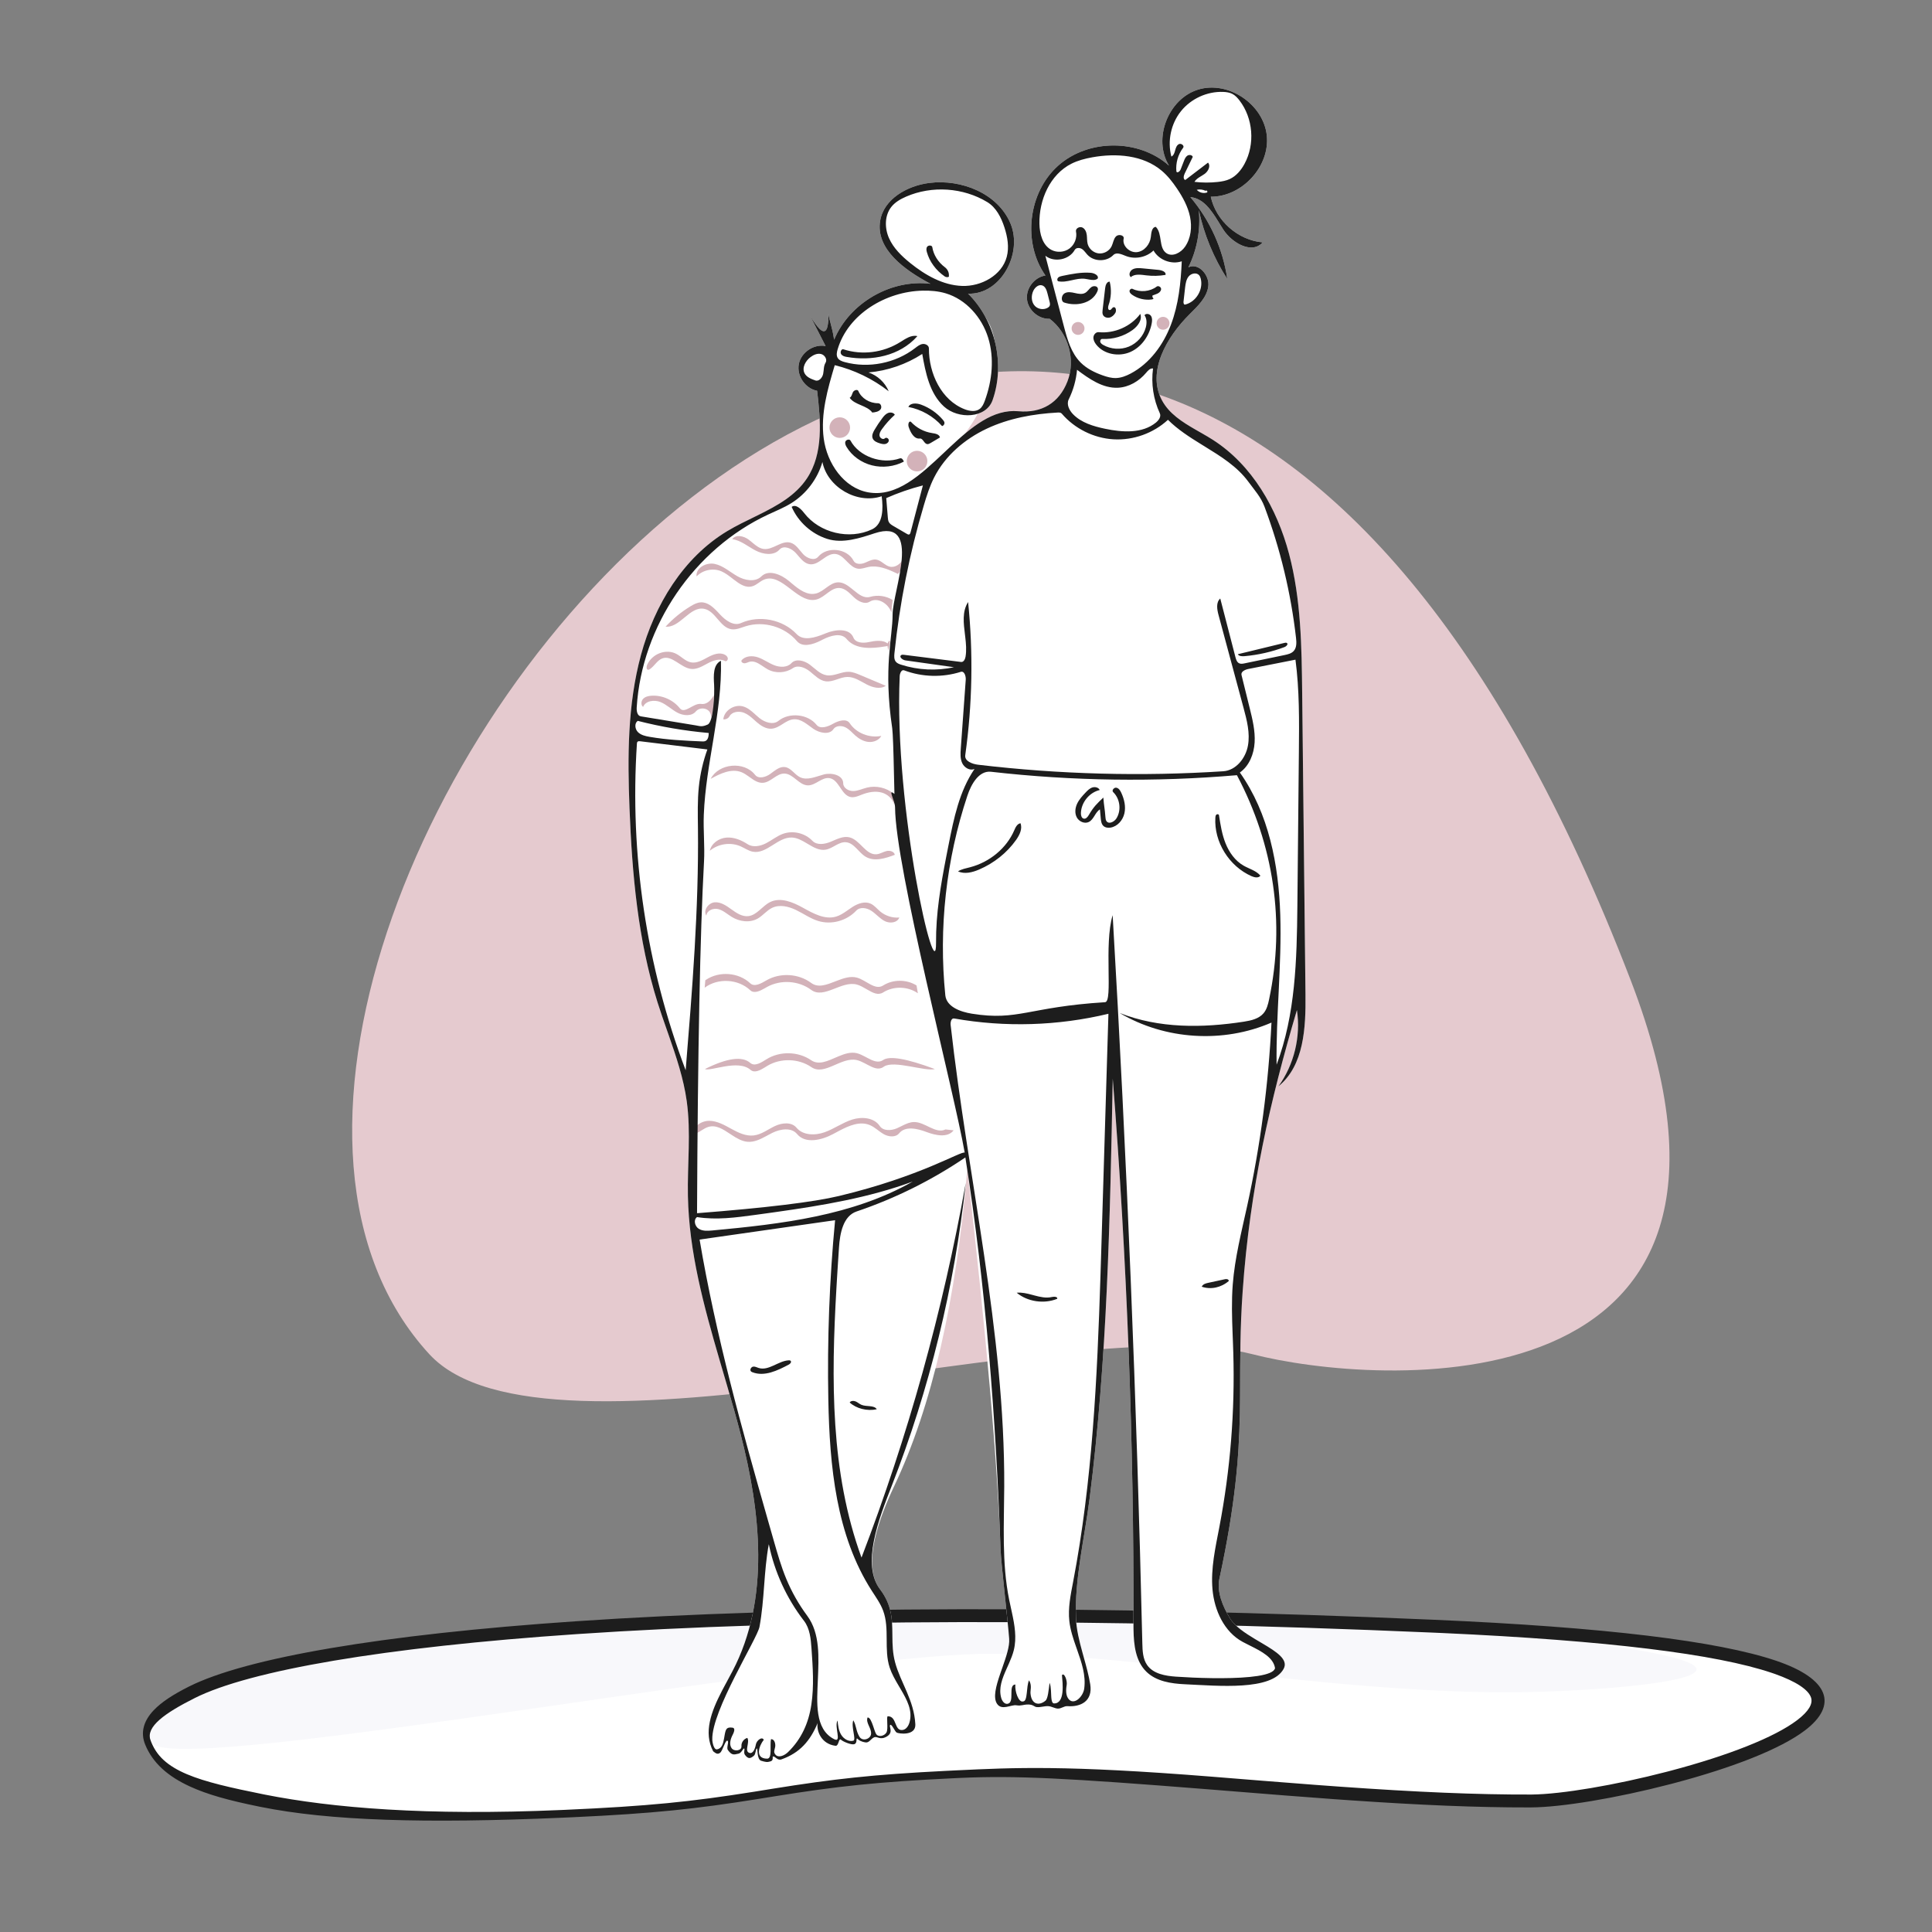
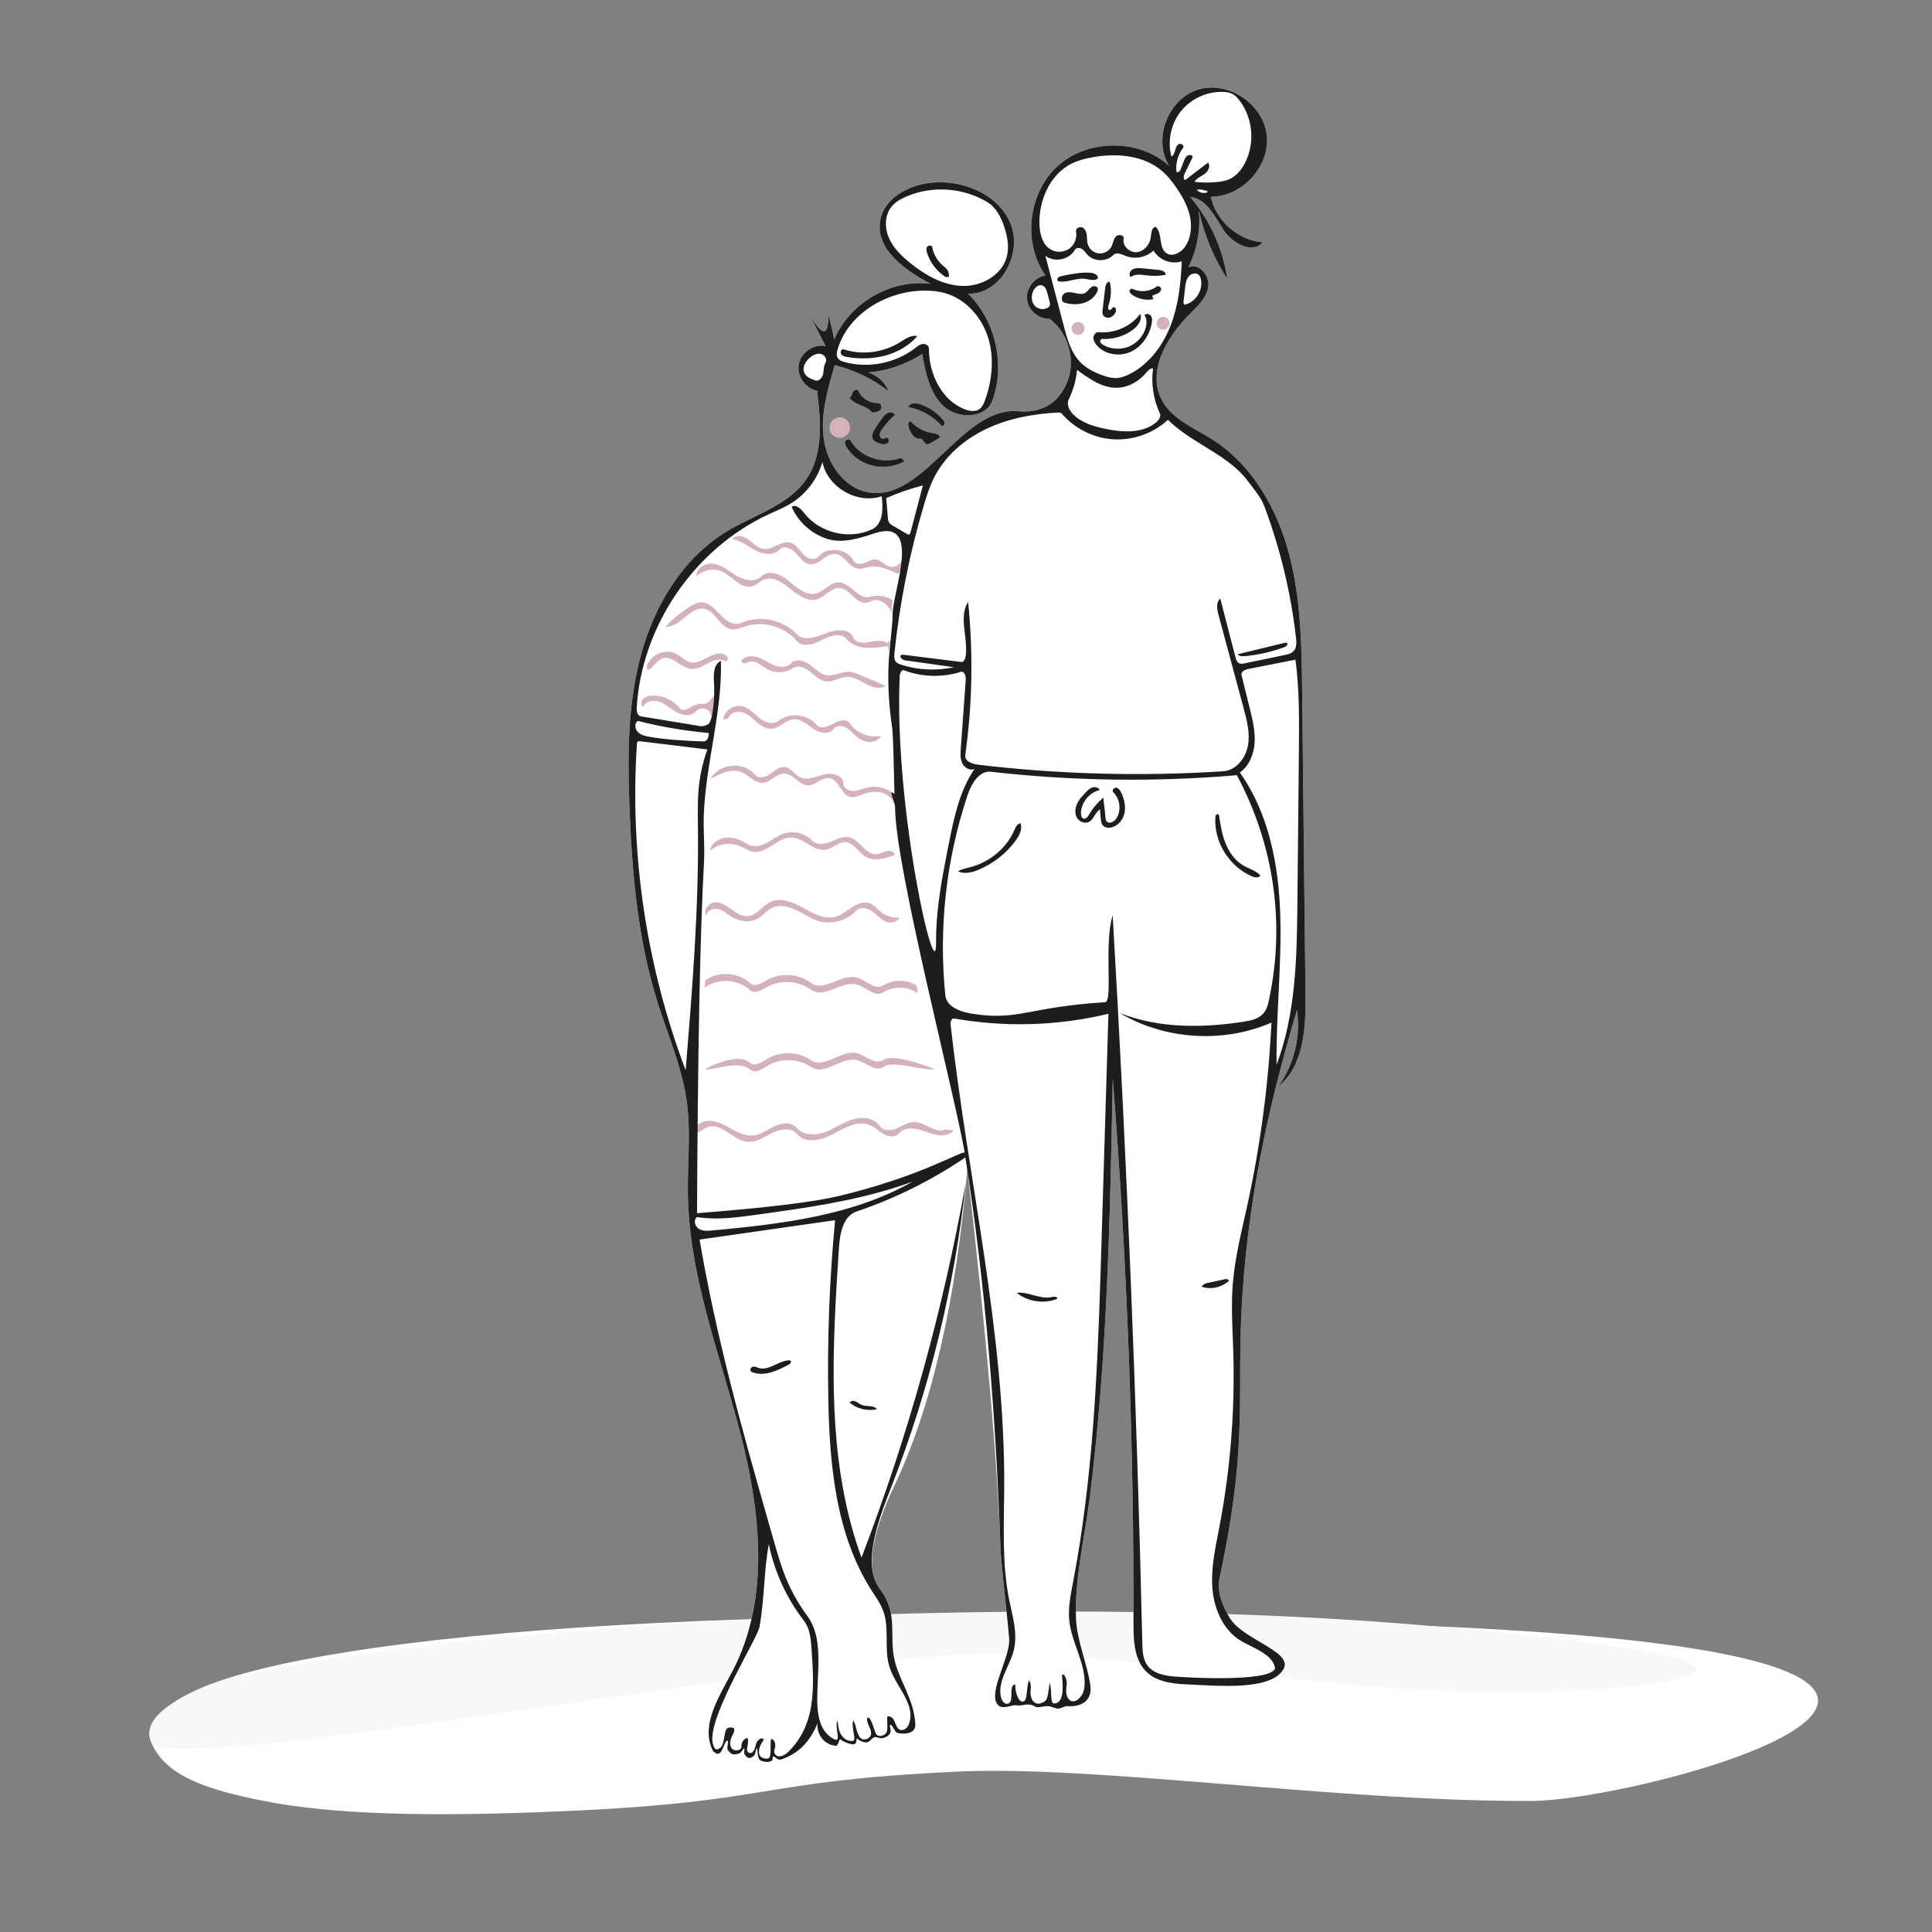
<svg xmlns="http://www.w3.org/2000/svg" width="750px" height="750px" viewBox="0 0 750 750" version="1.1">
  <rect x="0" y="0" width="750" height="750" fill="#808080" stroke="none" />
  <title>venner</title>
  <g id="venner" stroke="none" stroke-width="1" fill="none" fill-rule="evenodd">
-     <path d="M166.66,525.687 C211.669,574.632 417.019,507.783 486.154,525.687 C533.255,537.885 698.331,550.182 633,380.432 C425.763,-158.034 24.047,370.604 166.66,525.687 Z" id="Blob" fill="#E5CACF" />
-     <path d="M370.1,113.717 C320.739,94.582 305.706,182.612 330,190.597 C363.834,201.717 412.181,130.03 370.1,113.717 Z" id="Oval" fill="#FFFFFF" />
    <g id="Group-2" transform="translate(55.489, 34)">
      <g id="Group" transform="translate(0, 590.696)">
        <path d="M19.015,32.242 C8.568,37.48 -0.011,43.776 3.186,51.6 C8.756,65.234 26.255,70.262 46.155,74.282 C73.994,79.905 112.639,80.611 162.64,78.437 C246.224,74.802 236.743,66.803 316.063,63.042 C370.046,60.481 463.687,74.696 538.805,74.439 C584.763,74.282 785.209,18.877 500.659,6.576 C216.109,-5.725 59.604,11.889 19.015,32.242 Z" id="Path" fill="#FFFFFF" />
        <path d="M19.015,32.242 C8.568,37.48 -0.011,43.776 3.186,51.6 C8.756,65.234 240.192,21.307 319.511,17.545 C373.494,14.985 455.784,32.499 530.902,32.242 C576.86,32.085 681.807,22.748 500.659,6.576 C319.511,-9.596 59.604,11.889 19.015,32.242 Z" id="Path" fill="#F8F8FB" />
-         <path d="M168.182,4.67 C92.4,9.809 39.978,18.934 17.894,30.007 C11.714,33.106 7.195,36.051 4.173,39.228 C0.271,43.329 -1.049,47.845 0.871,52.545 C3.764,59.625 9.59,64.848 18.255,68.819 C25.008,71.914 33.03,74.155 44.881,76.574 L45.66,76.732 C72.268,82.107 109.188,83.264 162.749,80.935 L167.181,80.736 C198.241,79.297 214.571,77.533 238.724,73.677 L245.316,72.613 C269.562,68.721 284.741,67.053 315.065,65.592 L317.604,65.474 C338.906,64.545 358.552,65.55 412.784,69.853 L443.549,72.313 C450.558,72.863 456.505,73.311 462.504,73.742 L468.887,74.19 C495.9,76.043 517.848,76.976 537.767,76.942 L538.813,76.939 C550.648,76.899 572.056,73.33 592.877,67.919 L594.503,67.492 C617.172,61.49 635.707,54.25 645.185,47.052 C658.191,37.174 654.637,26.974 633.927,19.978 C611.509,12.406 567.843,6.978 500.767,4.078 C367.351,-1.689 254.752,-1.202 168.182,4.67 Z M500.551,9.074 L504.521,9.249 C568.905,12.17 610.918,17.484 632.327,24.716 L633.296,25.049 C641.874,28.061 646.497,31.265 647.532,34.235 C648.372,36.646 646.716,39.61 642.16,43.071 C633.34,49.77 615.291,56.816 593.203,62.664 L591.619,63.079 C571.434,68.326 550.684,71.809 539.243,71.936 L538.796,71.939 C517.699,72.011 494.307,70.981 464.931,68.902 L455.375,68.206 C449.238,67.747 442.69,67.235 434.62,66.589 L414.952,65.009 C357.881,60.468 338.341,61.482 315.944,62.544 L311.531,62.76 C283.165,64.195 268.053,65.9 244.532,69.674 L237.111,70.871 C212.753,74.74 196.318,76.448 163.652,77.89 L162.532,77.939 C109.877,80.229 73.496,77.128 47.436,71.988 L46.65,71.831 C21.729,66.798 7.145,63.079 2.904,50.754 C1.148,45.652 8.317,40.403 20.135,34.477 C41.437,23.796 93.381,14.754 168.521,9.658 C254.891,3.8 367.309,3.314 500.551,9.074 Z" id="Path" fill="#1D1D1D" />
      </g>
      <path d="M268.317,97.88 C274.284,83.604 290.355,74.275 305.723,76.166 C295.836,70.94 284.374,62.77 286.181,51.74 C287.571,43.259 296.662,38.119 305.193,37.025 C317.73,35.418 331.886,41.107 336.777,52.752 C341.668,64.397 332.944,80.496 320.314,80.001 C330.939,90.505 334.795,107.3 329.813,121.38 C327.312,128.45 316.487,128.863 310.948,123.803 C305.409,118.743 303.818,110.79 302.527,103.403 C296.296,107.441 289.068,109.931 281.671,110.587 C285.161,111.761 288.092,114.494 289.505,117.892 C283.345,113.086 276.154,109.607 268.561,107.759 C265.8,117.031 263.009,126.643 264.28,136.233 C265.552,145.823 272.046,155.433 281.578,157.13 C303.182,160.976 317.978,123.633 339.83,125.638 C348.83,126.464 355.633,122.467 358.899,114.047 C362.165,105.627 359.207,95.212 352,89.762 C347.717,89.962 343.599,86.403 343.181,82.138 C342.763,77.874 346.111,73.584 350.352,72.95 C341.348,60.123 343.615,40.691 355.33,30.277 C367.045,19.863 386.626,19.876 398.328,30.305 C391.92,19.969 397.994,4.354 409.624,0.781 C421.255,-2.793 434.907,6.383 436.268,18.465 C437.629,30.546 426.698,42.421 414.53,42.372 C416.556,51.722 425.123,59.262 434.661,60.09 C430.584,64.801 422.775,60.361 419.395,55.128 C416.016,49.896 412.808,43.093 406.602,42.514 C414.226,51.493 419.255,62.646 420.938,74.3 C415.684,66.15 411.919,57.044 409.884,47.566 C410.629,55.147 409.211,62.929 405.841,69.762 C409.811,67.854 414.196,72.912 413.557,77.267 C412.919,81.622 409.416,84.898 406.292,88.001 C397.398,96.834 389.675,110.249 395.542,121.322 C399.496,128.784 408.135,132.146 415.259,136.686 C430.613,146.472 440.259,163.433 444.923,181.024 C449.587,198.614 449.816,217.032 450.016,235.228 C450.444,274.175 450.872,313.121 451.3,352.067 C451.441,364.908 450.76,379.605 440.795,387.716 C446.888,379.267 449.521,368.402 447.973,358.104 C437.743,392.692 429.705,427.274 426.906,467.362 C424.107,507.45 429.643,524.248 417.871,578.904 C416.811,583.825 419.128,589.626 422.056,594.332 C427.173,602.553 446.49,607.159 442.801,613.871 C438.094,622.435 417.468,620.421 404.461,619.825 C399.114,619.581 393.369,618.705 389.54,614.966 C384.782,610.319 384.513,602.889 384.529,596.241 C384.695,525.666 382.009,455.085 376.481,384.726 C375.425,439.227 374.36,493.852 367.467,547.926 C365.526,563.159 361.596,579.099 362.209,594.332 C362.542,602.623 366.393,611.508 367.732,619.825 C368.795,626.43 363.999,628.7 358.899,628.328 C357.548,628.229 356.476,629.361 355.088,629.273 C353.937,629.2 352.771,628.419 351.468,628.328 C350.074,628.229 348.533,628.818 347.037,628.7 C345.918,628.611 345.663,627.684 343.655,627.684 C341.646,627.684 341.047,628.307 339.04,627.991 C337.032,627.675 333.387,630.16 331.561,627.413 C328.257,622.443 336.777,609.128 336.274,602.193 C335.771,595.258 333.128,573.156 332.92,567.285 C331.721,533.47 327.418,484.305 320.011,419.791 C315.687,471.062 306.225,512.114 291.624,542.946 C286.191,554.419 278.791,573.297 286.181,583.022 C293.572,592.748 289.329,601.373 291.974,611.279 C294.087,619.191 299.358,625.961 299.844,635.375 C300.084,640.024 293.227,639.031 292.554,638.554 C291.88,638.078 290.739,635.357 290.168,635.59 C289.313,635.939 291.574,638.368 288.878,640.046 C286.181,641.724 285.107,639.879 283.826,640.431 C282.577,640.968 281.915,642.643 280.496,642.402 C277.621,641.915 277.461,640.776 277.16,640.876 C276.846,640.981 277.309,642.76 276.131,643.099 C274.954,643.438 271.542,641.957 270.849,641.283 C269.834,640.296 270.202,643.885 268.842,643.712 C263.302,643.005 261.405,637.918 261.916,634.895 C259.005,641.874 254.977,646.451 247.898,648.982 C246.294,649.556 245.437,647.753 244.623,647.846 C244.176,647.896 244.995,649.316 243.658,649.75 C242.321,650.184 241.677,650.019 239.984,649.518 C238.291,649.016 238.726,644.754 238.312,644.754 C237.898,644.754 237.919,646.952 237.179,647.572 C235.758,648.763 234.943,648.868 233.712,647.256 C233.023,646.352 233.829,644.856 233.339,644.754 C233.006,644.684 232.379,646.489 231.24,646.76 C229.245,647.233 228.594,647.415 227.071,645.355 C226.406,644.455 227.666,641.95 226.864,641.724 C226.061,641.499 225.066,645.675 224.029,646.451 C222.991,647.228 222.299,646.558 221.361,645.849 C216.174,635.973 223.684,624.614 228.864,614.735 C243.507,586.805 239.828,552.899 231.917,522.376 C224.006,491.853 212.177,461.807 211.557,430.283 C211.315,418.004 212.79,405.644 211.101,393.479 C209.261,380.23 203.757,367.815 199.746,355.054 C192.126,330.81 189.885,305.22 188.889,279.828 C188.104,259.834 188.098,239.516 193.346,220.206 C198.594,200.895 209.698,182.462 226.864,172.156 C237.57,165.729 250.842,162.117 257.756,151.724 C264.224,142.002 263.095,129.291 261.718,117.698 C257.141,116.867 253.745,111.928 254.611,107.361 C255.476,102.794 260.444,99.437 265.008,100.336 C263.03,96.471 261.052,92.606 259.074,88.742 C260.34,90.581 266.451,101.601 266.067,87.515 C266.55,91.014 267.409,92.075 268.317,97.88 Z" id="Path" fill="#FFFFFF" />
      <path d="M286.028,403.103 C287.365,405.106 290.397,404.962 292.618,404.029 C293.173,403.795 293.721,403.526 294.268,403.253 L294.925,402.926 C296.348,402.222 297.784,401.581 299.35,401.571 C303.655,401.544 307.675,406.288 311.568,404.451 L314.712,404.795 C312.392,407.793 307.7,406.768 304.15,405.434 C300.6,404.1 295.947,403.006 293.553,405.945 C292.192,407.615 289.502,407.35 287.618,406.303 C285.735,405.256 284.204,403.612 282.218,402.774 C278.339,401.134 274.155,402.939 270.287,404.97 L269.694,405.284 C269.105,405.599 268.523,405.915 267.952,406.221 C263.478,408.617 257.171,410.144 253.937,406.234 C251.727,403.563 247.433,404.238 244.326,405.778 C243.79,406.044 243.255,406.33 242.718,406.619 L242.073,406.968 C239.706,408.245 237.297,409.468 234.676,409.237 C232.502,409.045 230.518,407.872 228.588,406.612 L228.011,406.232 C225.226,404.394 222.525,402.561 219.492,403.463 C218.665,403.708 217.91,404.151 217.167,404.614 L216.531,405.012 C215.577,405.606 214.613,406.151 213.511,406.276 C213.515,403.22 216.857,401.048 219.915,401.101 C222.974,401.154 225.756,402.758 228.437,404.23 C231.118,405.702 234.054,407.127 237.093,406.778 C240.094,406.433 242.599,404.432 245.328,403.138 C248.057,401.843 251.777,401.45 253.707,403.773 C256.218,406.795 260.928,406.854 264.63,405.53 C268.332,404.206 271.588,401.805 275.334,400.611 C279.08,399.417 283.847,399.835 286.028,403.103 Z M277.022,374.823 C278.206,375.091 279.388,375.694 280.55,376.312 L281.013,376.559 C283.248,377.75 285.396,378.837 287.328,377.504 C289.835,375.776 296.531,376.944 307.419,381.008 C303.697,382.044 291.617,377.489 287.708,380.015 L287.432,380.2 C285.567,381.486 283.499,380.518 281.348,379.377 L280.885,379.131 C280.808,379.09 280.731,379.049 280.653,379.007 L280.188,378.762 C279.177,378.235 278.152,377.751 277.126,377.519 C271.102,376.156 264.589,383.757 259.496,380.265 C254.536,376.865 247.583,376.666 242.422,379.741 L241.397,380.38 C239.568,381.51 237.39,382.649 235.859,381.313 C231.028,377.096 220.401,382.016 218.154,381.008 C226.781,376.702 232.648,375.905 235.756,378.617 C237.491,380.132 240.056,378.467 242.005,377.238 C247.195,373.964 254.331,374.1 259.392,377.57 C262.378,379.617 265.851,377.852 269.428,376.315 L270.06,376.047 C272.382,375.079 274.737,374.306 277.022,374.823 Z M235.748,347.707 C237.424,349.288 240.051,347.723 242.045,346.569 C247.357,343.497 254.483,343.907 259.407,347.568 C262.141,349.601 265.436,348.276 268.844,346.948 L269.484,346.699 C272.049,345.712 274.66,344.841 277.13,345.5 C280.727,346.461 284.182,350.569 287.325,348.575 C291.181,346.128 296.446,346.142 300.314,348.552 L300.469,349.499 L300.822,351.585 C296.917,348.846 291.353,348.717 287.325,351.272 C285.412,352.486 283.383,351.439 281.277,350.217 L280.824,349.953 C279.615,349.247 278.381,348.532 277.13,348.198 C271.162,346.605 264.362,353.95 259.407,350.266 C254.582,346.678 247.641,346.212 242.366,349.086 L241.318,349.685 C239.446,350.745 237.226,351.799 235.748,350.405 C231.082,346.006 223.194,345.567 218.068,349.42 L218.311,346.544 L218.617,346.333 C223.743,342.905 231.246,343.463 235.748,347.707 Z M256.311,318.437 C260.287,320.645 264.735,323.105 269.073,321.824 C270.554,321.386 271.864,320.546 273.151,319.652 L273.922,319.112 C274.436,318.751 274.951,318.393 275.476,318.06 C277.578,316.728 280.212,315.769 282.473,316.785 C283.915,317.432 284.939,318.767 286.157,319.796 C288.23,321.546 290.97,322.421 293.632,322.182 C292.828,324.255 289.981,324.565 288.037,323.601 C286.093,322.637 284.657,320.843 282.85,319.626 C281.043,318.41 278.395,317.915 276.893,319.517 C273.162,323.496 267.242,325.096 262.112,323.513 C259.049,322.567 256.375,320.624 253.473,319.234 C250.571,317.844 247.117,317.03 244.222,318.436 C242.169,319.432 240.698,321.401 238.719,322.546 C235.624,324.335 231.633,323.813 228.58,321.948 C226.861,320.898 225.318,319.438 223.385,318.924 C221.453,318.409 218.924,319.395 218.713,321.452 C217.355,319.405 219.54,316.469 221.929,316.277 C224.318,316.085 226.489,317.592 228.453,319.017 C230.416,320.441 232.624,321.914 235.006,321.64 C238.351,321.255 240.438,317.681 243.477,316.182 C247.55,314.172 252.334,316.23 256.311,318.437 Z M259.874,292.388 C261.639,294.23 264.655,293.737 266.996,292.768 C269.338,291.799 271.787,290.46 274.248,291.046 C278.394,292.031 280.626,298.057 284.861,297.62 C286.177,297.485 287.34,296.698 288.625,296.385 C289.911,296.072 291.603,296.517 291.88,297.833 C288.198,299.236 283.903,300.598 280.519,298.559 C277.776,296.908 276.093,293.231 272.918,292.956 C270.115,292.714 267.845,295.349 265.073,295.835 C262.676,296.255 260.516,295.051 258.341,293.755 L257.688,293.365 C255.835,292.26 253.952,291.2 251.886,291.126 C246.411,290.928 242.119,297.656 236.735,296.627 C235.056,296.306 233.615,295.25 232.048,294.555 C228.15,292.827 223.323,293.52 220.047,296.279 C220.675,293.377 223.58,291.393 226.491,291.155 C229.401,290.917 232.258,292.112 234.724,293.704 C236.824,295.06 239.622,294.5 241.847,293.367 C244.071,292.234 246.041,290.584 248.378,289.717 C252.282,288.27 256.974,289.36 259.874,292.388 Z M237.624,266.786 C238.968,268.505 241.749,267.716 243.52,266.441 L244.761,265.519 C246.161,264.486 247.639,263.533 249.299,263.783 C251.618,264.132 252.936,266.656 255.04,267.691 C257.905,269.101 261.23,267.453 264.32,266.644 C267.345,265.852 271.641,266.857 271.839,269.895 L271.846,270.092 C271.859,271.925 273.94,273.124 275.774,273.081 C277.608,273.038 279.312,272.181 281.093,271.744 C284.646,270.871 288.589,271.775 291.407,274.104 L291.472,276.855 C291.514,277.335 291.551,277.817 291.582,278.301 C291.064,276.124 289.106,274.343 286.907,273.704 C284.347,272.961 281.575,273.497 279.091,274.463 L278.037,274.879 C276.974,275.288 275.883,275.624 274.782,275.421 C273.029,275.098 271.933,273.596 270.874,272.029 L270.478,271.44 C269.419,269.874 268.32,268.383 266.564,268.079 C263.593,267.564 261.15,270.928 258.135,270.879 C254.651,270.822 252.459,266.338 248.975,266.298 C245.939,266.263 243.773,269.646 240.746,269.879 C238.861,270.024 237.287,268.953 235.7,267.815 L235.17,267.434 C234.284,266.802 233.383,266.188 232.411,265.79 C228.48,264.18 224.1,266.291 220.384,268.348 C223.564,262.283 233.405,261.392 237.624,266.786 Z M232.845,240.198 C234.63,240.659 236.025,241.834 237.388,243.062 L237.933,243.555 C238.387,243.965 238.842,244.371 239.313,244.748 C241.384,246.409 244.626,247.522 246.687,245.85 C250.91,242.423 258.141,243.169 261.487,247.375 C262.923,249.18 265.921,248.101 267.96,246.927 C269.998,245.753 273.112,244.829 274.371,246.749 C276.866,250.554 282.002,252.619 286.624,251.676 C285.771,253.348 283.636,254.198 281.685,254.02 C279.733,253.841 277.971,252.803 276.542,251.532 C276.253,251.275 275.972,251.006 275.694,250.736 L275.135,250.196 C274.388,249.48 273.614,248.798 272.676,248.337 C271.152,247.588 268.966,247.669 268.052,249.046 C266.491,251.396 262.607,250.558 260.242,248.918 C257.876,247.278 255.525,244.992 252.604,245.228 C249.457,245.482 247.216,248.641 244.068,248.878 C241.935,249.038 239.973,247.798 238.388,246.437 C238.177,246.255 237.967,246.07 237.759,245.883 L237.133,245.32 C235.984,244.29 234.808,243.287 233.362,242.709 C231.391,241.921 228.689,242.257 227.702,244.055 C227.258,244.863 226.257,245.36 225.304,245.247 C225.564,241.926 229.452,239.323 232.845,240.198 Z M221.561,235.978 C221.705,238.53 221.738,241.717 220.531,244.601 C220.616,243.713 220.387,242.8 219.802,242.121 C218.569,240.688 216.068,240.662 214.774,242.021 L214.645,242.167 C212.988,244.162 209.77,243.872 207.479,242.654 C205.189,241.436 203.3,239.506 200.895,238.533 C198.49,237.559 195.126,238.021 194.163,240.429 C193.223,239.71 193.362,238.138 194.182,237.284 C195.002,236.43 196.253,236.152 197.435,236.077 C201.596,235.815 205.836,237.697 208.43,240.959 C210.271,243.275 213.543,239.03 216.488,239.244 L216.684,239.265 C218.54,239.53 220.166,238.434 221.561,235.978 Z M238.799,221.193 C241.021,221.962 242.935,223.423 245.129,224.264 C247.324,225.105 250.135,225.162 251.716,223.446 C253.483,221.527 256.774,222.437 258.869,224.007 C260.964,225.576 262.834,227.738 265.436,228.143 C268.34,228.596 271.148,226.671 274.086,226.789 C275.585,226.85 277.002,227.439 278.38,228.019 L288.376,232.226 L288.376,232.226 C286.187,233.717 283.164,232.867 280.818,231.627 C278.472,230.387 276.135,228.754 273.471,228.792 C270.568,228.832 267.877,230.888 265.003,230.48 C262.596,230.139 260.827,228.19 258.946,226.677 C257.065,225.163 254.292,224.01 252.297,225.376 C249.492,227.295 245.566,227.491 242.577,225.862 C241.969,225.53 241.367,225.125 240.762,224.718 L240.309,224.415 C238.719,223.359 237.108,222.423 235.358,222.93 C234.751,223.105 234.188,223.454 233.557,223.49 C232.925,223.526 232.193,223.035 232.328,222.428 C233.727,220.566 236.578,220.424 238.799,221.193 Z M207.124,219.868 C209.027,220.892 210.61,222.703 212.7,223.124 C214.988,223.584 217.216,222.261 219.3,221.139 C221.384,220.018 223.891,219.063 225.967,220.202 C226.492,220.49 226.994,220.972 227.052,221.606 C227.11,222.239 226.473,222.905 225.947,222.618 C223.897,221.499 221.417,222.367 219.354,223.458 L219.072,223.608 L219.072,223.608 L218.506,223.914 C216.708,224.886 214.853,225.863 212.877,225.681 C208.803,225.306 205.406,220.119 201.559,221.614 C199.621,222.367 198.529,224.6 196.777,225.771 C196.564,225.913 196.321,226.044 196.073,226.003 C195.392,225.892 195.423,224.802 195.719,224.129 C197.639,219.756 203.114,217.71 207.124,219.868 Z M223.109,203.545 L224.118,204.628 C226.222,206.901 229.343,209.137 232.169,207.867 C239.306,204.66 248.385,206.46 253.755,212.148 C256.41,214.96 260.952,213.516 264.61,212.03 L265.092,211.832 C268.826,210.286 274.303,209.763 275.803,213.512 C276.623,215.561 279.415,215.736 281.61,215.291 L281.814,215.247 C284.036,214.75 287.346,214.287 289.041,215.806 C289.987,213.711 290.432,214.614 289.305,218.569 L289.201,217.798 C289.149,217.43 289.096,217.089 289.041,216.775 L288.108,216.94 C282.869,217.826 276.835,218.161 273.397,214.319 L273.194,214.083 C271.056,211.51 267.012,212.703 263.957,214.245 L263.118,214.679 C260.063,216.223 256.032,217.435 253.873,214.879 C249.145,209.282 240.933,206.908 233.944,209.119 C232.145,209.688 230.327,210.542 228.46,210.269 C223.994,209.616 222.295,203.198 217.864,202.342 C215.068,201.802 212.738,203.659 210.398,205.591 L209.835,206.055 C207.678,207.829 205.479,209.51 202.869,209.288 C205.723,206.192 209.017,203.502 212.623,201.325 C213.831,200.596 215.128,199.907 216.538,199.831 C219.149,199.69 221.252,201.584 223.109,203.545 Z M221.977,184.913 C225.251,185.613 227.839,188.027 230.748,189.684 C233.583,191.299 237.503,192.061 239.902,189.917 L240.084,189.746 C242.929,186.931 247.766,189.012 250.829,191.588 L251.943,192.526 C254.738,194.869 257.882,197.26 261.298,196.386 C264.436,195.582 266.62,192.142 269.859,192.06 C271.923,192.007 273.694,193.332 275.412,194.729 L275.902,195.129 C277.938,196.794 279.933,198.386 282.294,197.7 C285.207,196.854 288.473,197.307 291.046,198.913 L290.986,199.326 C290.746,201.029 290.614,202.527 290.572,203.786 C289.401,200.316 285.221,197.66 282.124,199.575 C280.19,200.77 277.685,199.438 276.024,197.886 L275.625,197.508 C274.094,196.037 272.518,194.393 270.43,194.26 C267.111,194.048 264.861,197.712 261.674,198.663 C258.271,199.68 255.13,197.498 252.037,195.145 L251.11,194.437 C247.818,191.924 244.556,189.562 241.062,191.027 C239.51,191.678 238.308,193.032 236.705,193.546 C233.996,194.414 231.654,192.751 229.266,190.908 L228.788,190.537 C227.43,189.485 226.049,188.425 224.57,187.786 C221.361,186.399 217.323,187.229 214.923,189.769 C214.482,186.453 218.703,184.214 221.977,184.913 Z M235.093,175.442 C235.505,175.747 235.907,176.079 236.308,176.415 L236.79,176.818 C238.077,177.893 239.391,178.913 241.018,179.109 C244.603,179.539 247.878,175.703 251.358,176.661 C253.523,177.257 254.748,179.456 256.271,181.104 C257.794,182.752 260.671,183.852 262.119,182.137 C265.634,177.975 273.381,178.855 275.872,183.698 C276.594,185.103 278.634,185.1 280.109,184.532 C280.37,184.432 280.629,184.32 280.889,184.204 L281.408,183.972 C282.449,183.509 283.498,183.081 284.604,183.227 C285.542,183.35 286.338,183.864 287.123,184.421 L287.711,184.842 C288.399,185.33 289.103,185.784 289.908,185.974 C292.014,186.469 294.168,184.92 295.099,182.969 C295.866,181.363 295.855,184.085 295.099,185.667 C294.541,186.837 293.944,187.803 293.309,188.565 L293.096,188.811 L292.396,188.476 C288.995,186.862 285.327,185.355 281.667,186.09 C280.331,186.358 279.013,186.924 277.658,186.773 C276.034,186.592 274.791,185.465 273.584,184.256 L272.81,183.476 C271.603,182.272 270.358,181.172 268.728,181.042 C265.16,180.758 262.594,185.377 259.029,185.054 C257.124,184.881 255.771,183.385 254.483,181.879 L254.134,181.469 C253.901,181.196 253.669,180.928 253.435,180.671 C251.842,178.919 248.902,177.603 247.252,179.206 L247.118,179.346 C244.879,181.855 240.75,181.248 237.773,179.682 C234.796,178.116 232.094,175.774 228.765,175.286 C230.128,173.365 233.198,174.043 235.093,175.442 Z" id="Combined-Shape" fill="#D3B2B9" />
      <g id="Group" transform="translate(188.511, 0)" fill="#1D1D1D">
        <path d="M247.757,18.465 C249.118,30.546 238.187,42.421 226.019,42.372 C228.045,51.722 236.612,59.262 246.15,60.09 C242.073,64.801 234.264,60.361 230.884,55.128 C230.393,54.367 229.905,53.573 229.411,52.769 L229.039,52.165 C226.239,47.628 223.168,42.988 218.091,42.514 C225.714,51.493 230.744,62.646 232.427,74.3 C227.173,66.15 223.408,57.044 221.373,47.566 C222.118,55.147 220.7,62.929 217.33,69.762 C221.3,67.854 225.685,72.912 225.046,77.267 C224.408,81.622 220.905,84.898 217.781,88.001 C208.887,96.834 201.164,110.249 207.031,121.322 C209.805,126.557 214.884,129.774 220.129,132.795 L221.004,133.297 L221.442,133.548 L222.789,134.318 C224.134,135.09 225.465,135.869 226.748,136.686 C242.102,146.472 251.748,163.433 256.412,181.024 C261.076,198.614 261.305,217.032 261.505,235.228 L262.788,352.067 C262.93,364.908 262.249,379.605 252.284,387.716 C258.377,379.267 261.01,368.402 259.462,358.104 C249.232,392.692 241.194,427.274 238.395,467.362 C237.359,482.195 237.465,493.839 237.412,505.392 L237.402,507.265 C237.4,507.646 237.397,508.027 237.394,508.408 L237.385,509.552 L237.373,510.698 C237.36,511.81 237.344,512.925 237.324,514.047 L237.302,515.171 C236.956,531.873 235.553,550.149 229.36,578.904 C228.3,583.825 230.617,589.626 233.545,594.332 C235.438,597.374 239.275,599.921 243.172,602.262 L243.804,602.64 C244.331,602.954 244.857,603.264 245.377,603.571 L245.999,603.939 C251.565,607.236 256.282,610.247 254.29,613.871 C249.583,622.435 228.957,620.421 215.95,619.825 C210.603,619.581 204.858,618.705 201.029,614.966 C196.842,610.877 196.131,604.632 196.032,598.662 L196.022,597.849 C196.02,597.579 196.018,597.31 196.018,597.042 L196.018,596.241 C196.184,525.666 193.498,455.085 187.97,384.726 C186.914,439.227 185.849,493.852 178.956,547.926 C177.015,563.159 173.085,579.099 173.698,594.332 C173.87,598.62 174.984,603.068 176.204,607.513 L176.696,609.291 C177.683,612.845 178.667,616.384 179.221,619.825 C180.284,626.43 175.488,628.7 170.388,628.328 C169.037,628.229 167.965,629.361 166.577,629.273 C165.426,629.2 164.26,628.419 162.957,628.328 C161.563,628.229 160.022,628.818 158.526,628.7 C157.407,628.611 157.152,627.684 155.144,627.684 C153.135,627.684 152.536,628.307 150.529,627.991 C148.521,627.675 144.876,630.16 143.05,627.413 C141.429,624.974 142.655,620.525 144.265,615.807 L144.503,615.114 L144.8,614.26 L145.1,613.405 C146.551,609.269 147.977,605.151 147.763,602.193 C147.522,598.881 146.794,592.109 146.076,585.298 L145.942,584.021 C145.204,577.006 144.511,570.177 144.409,567.285 C142.61,516.563 138.687,465.447 130.754,415.316 C117.715,424.164 103.471,431.24 88.54,436.286 C83.291,438.06 82.055,444.787 81.691,450.311 C81.557,452.333 81.424,454.358 81.294,456.387 L81.139,458.822 C81.088,459.634 81.037,460.447 80.987,461.26 L80.839,463.7 L80.704,465.987 C78.656,501.458 78.33,537.475 90.437,570.65 C108.47,523.597 122.038,474.838 130.901,425.239 C126.558,465.514 116.85,505.209 102.113,542.946 C97.15,555.655 90.28,573.297 97.67,583.022 C102.218,589.007 102.361,594.576 102.414,600.282 L102.422,601.139 C102.454,604.429 102.527,607.774 103.463,611.279 C105.576,619.191 110.847,625.961 111.333,635.375 C111.573,640.024 104.716,639.031 104.043,638.554 C103.369,638.078 102.228,635.357 101.657,635.59 C100.802,635.939 103.063,638.368 100.366,640.046 C97.67,641.724 96.596,639.879 95.315,640.431 C94.066,640.968 93.404,642.643 91.985,642.402 C90.098,642.083 89.381,641.482 89.025,641.136 L88.933,641.044 C88.807,640.918 88.734,640.848 88.649,640.876 C88.335,640.981 88.798,642.76 87.62,643.099 C86.443,643.438 83.221,642.074 82.528,641.4 C81.514,640.413 81.691,643.885 80.331,643.712 C74.791,643.005 72.894,637.918 73.405,634.895 C70.494,641.874 66.466,646.451 59.387,648.982 C57.783,649.556 56.926,647.753 56.112,647.846 C55.665,647.896 56.484,649.316 55.147,649.75 C53.81,650.184 53.166,650.019 51.473,649.518 C49.78,649.016 50.215,644.754 49.801,644.754 C49.387,644.754 49.408,646.952 48.668,647.572 C47.247,648.763 46.432,648.868 45.201,647.256 C44.512,646.352 45.318,644.856 44.828,644.754 C44.495,644.684 43.868,646.489 42.729,646.76 C40.734,647.233 40.083,647.415 38.56,645.355 C38.278,644.974 38.342,644.306 38.447,643.645 L38.508,643.287 C38.639,642.52 38.754,641.837 38.353,641.724 C37.55,641.499 36.555,645.675 35.517,646.451 C34.48,647.228 33.788,646.558 32.85,645.849 C29.006,638.529 32.136,630.395 36.123,622.652 L36.505,621.916 C37.786,619.466 39.134,617.06 40.352,614.735 C54.996,586.805 51.317,552.899 43.406,522.376 C41.824,516.271 40.085,510.186 38.311,504.103 L37.548,501.497 C37.421,501.063 37.293,500.628 37.166,500.194 L36.401,497.588 L36.047,496.379 L35.339,493.962 C29.219,473.011 23.473,451.998 23.046,430.283 C22.804,418.004 24.279,405.644 22.59,393.479 C21.363,384.646 18.508,376.184 15.552,367.743 L14.745,365.441 C13.533,361.989 12.328,358.534 11.235,355.054 C3.615,330.81 1.374,305.22 0.378,279.828 C-0.407,259.834 -0.413,239.516 4.835,220.206 C10.083,200.895 21.187,182.462 38.353,172.156 C41.863,170.049 45.649,168.244 49.396,166.404 L50.519,165.851 C57.805,162.242 64.825,158.369 69.245,151.724 C75.713,142.002 74.584,129.291 73.207,117.698 C68.63,116.867 65.234,111.928 66.1,107.361 C66.965,102.794 71.933,99.437 76.497,100.336 C74.519,96.471 72.541,92.606 70.563,88.742 C70.993,89.367 71.984,91.054 73.089,92.454 L73.285,92.698 C75.387,95.262 77.802,96.53 77.556,87.515 C78.039,91.014 78.898,92.075 79.806,97.88 C85.773,83.604 101.844,74.275 117.212,76.166 C107.325,70.94 95.863,62.77 97.67,51.74 C99.059,43.259 108.151,38.119 116.682,37.025 C129.219,35.418 143.375,41.107 148.266,52.752 C153.157,64.397 144.433,80.496 131.803,80.001 C142.428,90.505 146.284,107.3 141.302,121.38 C138.801,128.45 127.975,128.863 122.437,123.803 C116.898,118.743 115.307,110.79 114.016,103.403 C107.785,107.441 100.557,109.931 93.16,110.587 C96.65,111.761 99.581,114.494 100.994,117.892 C94.834,113.086 87.643,109.607 80.05,107.759 C77.289,117.031 74.498,126.643 75.769,136.233 C77.041,145.823 83.535,155.433 93.067,157.13 C104.085,159.091 113.332,150.339 122.648,141.558 L123.744,140.525 L124.123,140.169 L124.882,139.458 C133.108,131.778 141.501,124.737 151.319,125.638 C160.319,126.464 167.122,122.467 170.388,114.047 C173.654,105.627 170.696,95.212 163.489,89.762 C159.206,89.962 155.088,86.403 154.67,82.138 C154.252,77.874 157.6,73.584 161.841,72.95 C152.837,60.123 155.104,40.691 166.819,30.277 C178.534,19.863 198.115,19.876 209.817,30.305 C203.409,19.969 209.482,4.354 221.113,0.781 C232.744,-2.793 246.395,6.383 247.757,18.465 Z M54.451,565.447 C52.461,576.094 52.816,586.911 50.826,597.557 C49.979,602.094 32.185,630.166 32.511,641.283 C32.551,642.621 33.158,645.26 34.292,645.096 C36.262,644.81 36.75,642.779 37.104,640.743 L37.178,640.308 C37.227,640.018 37.275,639.731 37.326,639.451 C37.761,637.075 38.121,636.351 40.514,636.702 C41.246,636.932 41.246,637.857 40.42,639.451 C39.593,641.046 38.985,643.053 39.954,644.566 C40.924,646.078 43.982,645.675 43.832,643.885 C43.712,642.456 44.731,641.015 46.119,640.65 C47.162,642.473 44.87,645.734 46.845,646.451 C48.341,646.995 49.147,644.775 49.425,643.209 C49.704,641.642 51.825,639.959 52.5,641.4 C50.711,643.573 48.86,648.711 53.81,648.711 C55.874,648.711 54.797,643.663 55.29,641.139 C56.613,641.056 57.15,642.864 56.914,644.167 C56.678,645.47 56.174,646.08 57.002,647.114 C58.178,648.58 60.548,647.485 61.899,646.178 C67.118,641.125 69.908,634.867 70.976,627.684 C72.044,620.501 71.534,613.188 71.022,605.944 C70.756,602.179 70.402,598.171 68.093,595.182 C61.368,586.476 56.663,576.221 54.451,565.447 Z M80.182,439.676 C77.279,440.091 74.376,440.506 71.473,440.922 C56.843,443.014 42.212,445.107 27.581,447.2 C33.83,484.205 43.903,520.433 54.214,556.53 L55.688,561.686 C55.934,562.545 56.18,563.405 56.425,564.264 C57.839,569.204 59.258,574.157 61.227,578.904 C63.333,583.978 66.064,588.793 69.338,593.205 C74.458,600.105 73.836,609.512 73.49,618.094 C73.144,626.676 72.14,637.248 79.806,641.139 C82.94,642.73 79.749,636.315 81.131,633.903 C81.327,635.803 81.545,637.772 82.528,639.41 C83.511,641.048 85.491,642.255 87.327,641.724 C88.398,641.139 86.328,636.352 87.245,633.821 C88.431,635.757 88.238,637.87 89.612,640.164 C90.84,642.213 93.937,641.058 94.143,639.16 C94.394,636.854 92.007,634.904 92.773,632.73 C93.658,632.607 94.357,634.323 94.947,636.044 L95.105,636.512 C95.157,636.668 95.208,636.821 95.258,636.973 L95.407,637.416 C95.651,638.138 95.876,638.757 96.091,639.102 C96.95,640.483 99.292,639.956 100.117,638.554 C100.942,637.153 99.956,632.25 100.653,632.25 C104.303,632.25 103.027,638.061 106.407,637.576 C107.781,637.378 108.667,635.999 109.055,634.668 C110.373,630.136 108.133,625.947 105.634,621.702 L105.215,620.994 L104.796,620.284 C103.468,618.034 102.17,615.756 101.387,613.392 C99.042,606.309 101.434,598.264 98.836,591.27 C97.808,588.501 96.054,586.072 94.457,583.586 C80.559,561.958 78.054,535.085 77.556,509.387 C77.105,486.125 77.982,462.838 80.182,439.676 Z M186.291,359.545 C166.732,364.252 146.2,364.877 126.391,361.369 C125.285,361.174 124.913,362.795 125.037,363.91 C131.724,423.72 146.1,482.903 145.844,543.084 C145.782,557.784 144.857,572.642 147.763,587.052 C148.017,588.314 148.301,589.583 148.581,590.856 L148.82,591.948 C149.882,596.866 150.751,601.827 149.544,606.644 C149.124,608.316 148.46,609.964 147.743,611.598 L147.409,612.352 L147.082,613.083 L146.755,613.812 C145.077,617.579 143.585,621.307 144.676,625.149 C145.011,626.325 145.927,627.621 147.133,627.413 C148.558,627.168 148.621,625.486 148.629,623.777 L148.631,623.311 C148.64,621.608 148.713,620.006 150.156,619.913 C149.892,622.581 151.421,627.025 153.163,626.493 C155.043,626.493 154.315,620.745 155.47,618.293 C156.703,620.281 155.905,622.293 156.042,623.385 C156.399,627.684 159.34,628.288 161.841,626.214 C162.817,625.405 163.063,622.141 163.447,619.275 C163.784,620.06 163.911,621.131 163.979,622.233 L164.005,622.707 C164.119,624.998 164.073,627.27 165.214,627.27 C169.52,627.27 168.504,619.275 168.25,616.302 C169.079,615.097 170.42,618.326 170.079,620.193 C169.738,622.061 169.694,624.459 171.041,625.798 C173.185,627.93 176.5,624.486 176.899,621.49 C177.58,616.364 175.899,611.445 174.156,606.49 L173.769,605.388 C172.609,602.081 171.498,598.75 171.116,595.324 C170.552,590.254 171.609,585.161 172.569,580.15 C180.062,541.043 181.926,501.136 183.2,461.307 L183.342,456.799 L183.481,452.292 C183.527,450.789 183.572,449.287 183.618,447.785 C184.509,418.372 185.4,388.959 186.291,359.545 Z M131.551,274.84 C123.277,299.69 120.331,326.297 122.969,352.354 C123.424,356.847 128.821,358.8 133.284,359.514 C151.369,362.406 155.144,356.908 184.986,355.054 C188.147,354.857 184.48,332.699 187.931,321.269 C193.427,415.415 197.268,509.657 199.453,603.937 C199.521,606.872 199.649,610.001 201.341,612.401 C203.739,615.804 208.393,616.588 212.548,616.876 C216.41,617.144 221.322,617.378 226.334,617.448 L227.337,617.46 L228.16,617.466 C228.571,617.469 228.983,617.47 229.393,617.47 L230.214,617.467 C240.591,617.418 250.341,616.514 250.966,613.579 C250.35,609.463 245.754,607.081 241.353,604.879 L240.754,604.58 C239.959,604.182 239.176,603.788 238.432,603.387 C231.233,599.521 227.411,591.156 226.689,583.022 C225.967,574.889 227.826,566.779 229.36,558.758 C233.614,536.51 235.43,513.797 234.764,491.156 C234.721,489.682 234.667,488.209 234.611,486.735 L234.497,483.787 C234.252,477.399 234.058,471.011 234.551,464.643 C235.348,454.341 237.932,444.275 240.143,434.18 C245.272,410.76 248.433,386.91 249.583,362.963 C230.846,371.109 208.226,369.682 190.662,359.247 C205.902,365.252 222.752,365.121 238.939,362.602 C241.732,362.167 244.732,361.476 246.54,359.305 C247.781,357.817 248.26,355.854 248.661,353.959 C254.989,324.041 250.488,293.956 236.173,266.929 C204.416,269.646 172.389,269.2 140.721,265.598 C136.034,265.065 133.04,270.368 131.551,274.84 Z M88.201,510.05 C88.999,510.4 89.614,511.015 90.42,511.352 C92.371,512.167 95.362,511.404 96.361,513.068 C92.659,513.882 88.491,512.848 85.849,510.458 C86.215,509.751 87.402,509.7 88.201,510.05 Z M62.974,494.34 C63.312,494.841 62.715,495.462 62.21,495.73 C57.772,498.084 52.767,500.486 48.121,498.712 C47.874,498.617 47.619,498.502 47.456,498.273 C47.003,497.636 47.642,496.645 48.36,496.528 C49.078,496.411 49.772,496.805 50.469,497.03 C54.378,498.292 58.126,494.294 62.187,494.074 C62.472,494.058 62.801,494.084 62.974,494.34 Z M156.636,468.643 L157.547,468.887 C159.825,469.493 162.088,470.026 164.338,469.495 C165.204,469.29 166.613,469.361 166.425,470.186 C161.277,472.29 154.889,471.337 150.674,467.838 C152.672,467.632 154.659,468.115 156.636,468.643 Z M233.019,463.279 C230.002,465.869 226.045,466.702 222.507,465.493 C222.985,464.502 224.016,464.212 224.934,464.014 C227.15,463.536 229.366,463.057 231.583,462.579 C232.159,462.455 232.985,462.555 233.019,463.279 Z M110.333,424.672 C93.308,430.956 75.307,433.955 57.304,436.495 L54.603,436.873 C53.703,436.998 52.803,437.122 51.904,437.246 L49.206,437.617 C41.703,438.646 34.067,439.674 26.59,438.469 C25.114,439.508 25.712,442.038 27.239,443.002 C28.765,443.965 30.713,443.833 32.511,443.666 C59.311,441.169 86.935,437.964 110.333,424.672 Z M75.26,145.341 C73.383,151.874 69.024,157.663 63.261,161.274 C60.413,163.059 57.271,164.313 54.224,165.733 C25.472,179.129 5.126,208.966 3.169,240.603 C3.083,242.005 3.367,243.855 4.754,244.083 C11.865,245.253 18.977,246.422 26.089,247.591 C27.654,247.849 28.467,248.302 30.733,247.262 C32.999,246.221 33.425,235.189 33.212,231.77 C32.999,228.35 32.772,223.987 35.869,222.517 C36.382,242.57 30.008,262.207 29.214,282.251 C28.973,288.324 29.63,294.436 29.298,300.482 C27.771,328.308 26.868,373.803 26.59,436.967 C53.453,434.87 71.82,432.642 81.691,430.283 C113.519,422.676 129.292,412.621 130.497,413.466 C126.559,390.524 103.588,302.732 103.463,279.455 C103.449,276.791 100.398,271.842 103.22,274.21 C103.111,269.618 103.002,265.026 102.893,260.433 C102.863,259.179 102.811,257.334 102.743,255.464 L102.715,254.716 C102.616,252.103 102.49,249.586 102.36,248.716 C98.836,225.016 102.51,213.514 102.51,204.512 C102.51,195.509 114.266,166.874 95.55,173.011 C89.907,174.862 83.192,177.122 77.112,175.191 C71.032,173.259 65.873,168.613 63.32,162.771 C64.941,161.573 66.946,163.564 68.175,165.161 C74.135,172.902 85.72,175.677 94.546,171.479 C98.868,169.422 98.896,163.383 98.268,158.641 C88.77,161.846 77.214,155.166 75.26,145.341 Z M3.482,253.951 C3.292,254.148 3.264,254.446 3.246,254.719 C0.423,297.668 6.924,341.206 22.172,381.461 C24.733,350.166 27.296,318.816 26.942,287.419 C26.882,282.081 26.738,276.728 27.29,271.419 C27.803,266.481 28.918,261.605 30.603,256.934 C21.907,255.875 13.21,254.816 4.514,253.757 C4.153,253.713 3.734,253.689 3.482,253.951 Z M258.897,222.08 L240.626,225.689 C239.315,225.948 237.631,226.745 237.952,228.041 C239.012,232.323 240.072,236.605 241.132,240.888 C242.212,245.251 243.301,249.695 243.046,254.183 C242.79,258.672 240.983,263.293 237.312,265.891 C248.541,281.733 252.379,301.707 252.997,321.109 C253.614,340.512 251.306,359.904 251.573,379.315 C258.899,359.858 259.422,338.632 259.638,317.815 L259.659,315.7 L260.226,257.703 C260.342,245.811 260.456,233.871 258.897,222.08 Z M105.263,228.49 C102.986,280.097 119.532,351.395 119.372,331.945 C119.279,320.749 121.175,309.659 123.315,298.652 L123.777,296.295 L124.258,293.859 C126.283,283.635 128.435,273.099 134.317,264.492 C132.562,265.318 130.398,264.048 129.556,262.302 C128.715,260.556 128.836,258.52 128.975,256.587 C129.616,247.694 130.257,238.801 130.898,229.908 C131.002,228.465 130.352,226.369 128.973,226.808 C121.858,229.071 113.982,228.863 106.997,226.227 C105.951,225.832 105.312,227.374 105.263,228.49 Z M229.206,282.451 C229.782,286.165 230.368,289.915 231.771,293.411 C233.173,296.908 235.483,300.179 238.8,302.065 C241.006,303.319 243.673,303.994 245.283,305.932 C244.59,306.941 243.008,306.642 241.876,306.144 C233.097,302.278 227.237,292.81 227.8,283.4 C227.825,282.984 227.88,282.528 228.19,282.244 C228.501,281.959 229.142,282.04 229.206,282.451 Z M152.151,285.58 C152.976,287.754 151.807,290.129 150.446,292.056 C146.933,297.03 141.9,301.062 136.095,303.552 C133.513,304.66 130.433,305.451 127.898,304.253 C129.288,303.377 130.991,303.083 132.608,302.66 C140.246,300.662 146.754,295.223 149.712,288.365 C150.214,287.202 150.831,285.822 152.151,285.58 Z M182.912,272.683 C178.869,273.634 175.712,277.517 175.611,281.667 C175.589,282.538 175.862,283.619 176.715,283.8 C177.569,283.981 178.247,283.116 178.688,282.363 C180.578,279.141 181.797,278.012 184.321,275.611 C184.577,279.113 184.869,279.7 185.125,283.201 C185.167,283.769 185.222,284.373 185.571,284.822 C186.546,286.077 188.609,284.999 189.438,283.644 C191.362,280.5 190.791,276.053 188.135,273.498 C187.453,272.842 188.46,271.61 189.388,271.793 C190.317,271.975 190.886,272.898 191.282,273.757 C192.433,276.251 193.102,279.08 192.492,281.758 C191.882,284.436 189.769,286.883 187.049,287.283 C186.089,287.424 185.021,287.277 184.321,286.606 C183.553,285.869 183.41,284.713 183.312,283.654 C183.206,282.504 183.1,281.354 182.993,280.204 C181.098,281.355 180.635,284.167 178.628,285.11 C176.973,285.887 174.859,284.911 174.002,283.297 C173.146,281.683 173.361,279.668 174.133,278.012 C174.904,276.356 176.167,274.986 177.426,273.662 C178.187,272.861 178.999,272.036 180.05,271.695 C181.102,271.353 182.457,271.676 182.912,272.683 Z M166.577,126.149 C157.135,126.659 147.647,128.378 139.09,132.398 C130.533,136.418 122.938,142.883 118.657,151.307 C116.908,154.749 115.734,158.45 114.635,162.152 C109.078,180.875 105.253,200.111 103.224,219.534 C103.103,220.697 103.028,222 103.777,222.898 C104.283,223.504 105.065,223.793 105.817,224.034 C112.412,226.148 119.567,226.49 126.334,225.016 C120.051,224.132 113.768,223.248 107.484,222.364 C106.363,222.207 104.91,221.013 105.815,220.334 C106.11,220.112 106.518,220.148 106.885,220.194 C114.287,221.121 121.69,222.047 129.093,222.974 C130.081,223.097 130.664,221.899 130.827,220.918 C131.234,218.46 131.016,215.891 130.716,213.329 L130.614,212.476 C130.061,207.928 129.441,203.448 131.814,199.707 C133.848,219.473 133.476,239.486 130.709,259.163 C130.386,261.46 133.391,262.592 135.696,262.865 C167.252,266.606 199.15,267.457 230.861,265.403 C235.816,265.082 239.564,260.339 240.449,255.458 C241.335,250.576 240.035,245.592 238.744,240.801 L229.028,204.727 C228.44,202.543 227.997,199.833 229.704,198.347 C231.668,205.929 233.632,213.511 235.596,221.093 C235.839,222.031 236.174,223.084 237.052,223.495 C237.694,223.796 238.447,223.658 239.143,223.513 L254.611,220.299 C255.913,220.029 257.305,219.709 258.204,218.73 C259.421,217.405 259.314,215.374 259.111,213.587 C257.129,196.214 253.012,179.085 246.88,162.708 C245.456,158.906 243.029,156.301 240.626,153.027 C236.264,147.083 229.968,143.188 223.627,139.287 L222.316,138.479 C217.726,135.646 213.182,132.735 209.4,128.965 C203.76,134.188 195.946,136.99 188.27,136.542 C180.593,136.094 173.159,132.402 168.167,126.559 C167.798,126.127 167.144,126.118 166.577,126.149 Z M3.555,245.833 C2.218,246.812 2.473,249.033 3.645,250.205 C4.817,251.376 6.544,251.76 8.177,252.042 C14.871,253.198 21.678,253.532 28.465,253.815 C28.912,253.834 29.374,253.849 29.788,253.681 C30.908,253.225 31.108,251.754 31.138,250.546 C21.836,249.725 12.601,248.147 3.555,245.833 Z M255.529,215.591 C256.241,215.992 255.384,216.916 254.608,217.207 C249.687,219.056 244.455,220.245 239.142,220.723 C238.165,220.811 236.944,220.759 236.523,219.968 L254.586,215.583 C254.899,215.507 255.255,215.436 255.529,215.591 Z M114.266,154.436 C109.4,155.685 104.636,157.334 100.039,159.36 C100.244,161.865 100.448,164.369 100.653,166.874 C100.704,167.509 100.763,168.168 101.078,168.723 C101.46,169.397 102.16,169.818 102.83,170.208 L108.094,173.276 C108.347,173.424 108.64,173.577 108.919,173.488 C109.254,173.381 109.39,172.99 109.479,172.65 C111.075,166.579 112.67,160.507 114.266,154.436 Z M86.168,137.048 C89.502,143.228 98.315,146.391 105.361,143.937 C106.079,143.687 106.645,144.522 106.873,145.193 C103.17,147.157 98.591,147.692 94.466,146.643 C90.341,145.594 86.723,142.975 84.662,139.545 C84.259,138.875 83.908,138.077 84.212,137.364 C84.517,136.651 85.798,136.362 86.168,137.048 Z M109.57,129.699 C111.728,132.073 114.716,133.664 117.877,134.124 C119.103,134.302 120.678,134.596 120.889,135.825 C119.68,136.541 118.47,137.256 117.26,137.971 C116.846,138.216 116.389,138.47 115.915,138.397 C115.392,138.317 115.022,137.883 114.674,137.424 L114.444,137.119 C114.061,136.615 113.668,136.171 113.085,136.24 C110.829,136.506 109.447,133.871 108.734,131.697 C108.448,130.828 108.726,129.361 109.57,129.699 Z M103.369,127.012 C101.518,128.679 99.844,130.544 98.387,132.567 C97.834,133.335 97.287,134.228 97.437,135.164 C97.588,136.099 98.843,136.817 99.512,136.148 C100.012,135.649 100.988,136.17 101.029,136.877 C101.07,137.584 100.433,138.187 99.746,138.347 C99.058,138.507 98.341,138.332 97.662,138.138 C96.466,137.795 95.139,137.251 94.731,136.073 C94.356,134.992 94.916,133.828 95.495,132.843 C96.405,131.293 97.403,129.795 98.483,128.359 C99.089,127.552 99.761,126.734 100.689,126.341 C101.616,125.948 102.867,126.137 103.369,127.012 Z M200.893,110.747 C198.169,113.998 194.197,116.331 189.958,116.52 C184.069,116.781 178.828,113.083 174.108,109.554 C173.75,113.537 172.648,117.451 170.877,121.037 C169.934,122.947 171.062,125.256 172.543,126.786 C175.761,130.11 180.457,131.495 184.986,132.445 C191.703,133.856 199.411,134.375 204.729,130.04 C205.82,129.151 206.834,127.712 206.243,126.436 C203.744,121.045 202.817,114.938 203.605,109.049 C202.499,108.862 201.613,109.889 200.893,110.747 Z M113.548,123.076 C116.829,124.274 119.786,126.335 122.036,128.992 C122.3,129.303 122.562,129.642 122.628,130.043 C122.724,130.635 122.299,131.266 121.71,131.402 C118.329,127.588 113.649,124.932 108.625,123.976 C109.397,122.316 111.821,122.445 113.548,123.076 Z M89.203,117.784 C90.371,120.575 93.558,122.556 96.837,122.53 C98.013,122.521 98.49,124.115 97.78,124.968 C97.07,125.822 95.783,126.052 94.612,126.146 C92.635,123.353 87.774,123.242 85.849,120.42 C86.636,119.988 86.721,119.004 87.106,118.244 C87.492,117.485 88.876,117.002 89.203,117.784 Z M114.188,78.828 C99.888,79.145 85.242,87.901 81.17,101.601 C80.845,102.693 80.604,103.936 81.178,104.92 C81.73,105.868 82.868,106.282 83.928,106.569 C93.196,109.076 103.586,107.019 111.198,101.171 C112.097,100.48 113.018,99.713 114.139,99.542 C115.26,99.37 116.607,100.107 116.601,101.24 C116.55,110.961 121.425,121.367 130.497,124.878 C132.388,125.61 134.692,125.968 136.314,124.753 C137.352,123.976 137.888,122.713 138.331,121.495 C141.166,113.707 142.058,105.017 139.602,97.101 C137.145,89.185 131.031,82.209 123.077,79.857 C120.206,79.007 117.182,78.762 114.188,78.828 Z M70.633,104.634 C68.699,106.097 67.218,108.754 68.332,110.907 C69.12,112.431 70.89,113.119 72.51,113.683 C73.92,114.174 75.24,112.62 75.547,111.16 C75.854,109.7 75.688,108.085 76.477,106.818 C77.258,105.564 76.18,103.79 74.746,103.431 C73.312,103.071 71.811,103.742 70.633,104.634 Z M173.215,63.011 C171.075,66.864 165.263,68.022 161.807,65.286 L168.975,92.578 C170.31,97.658 171.784,102.99 175.488,106.718 C177.826,109.07 180.882,110.586 184.006,111.703 C185.686,112.303 187.439,112.806 189.222,112.755 C191.219,112.699 193.135,111.952 194.901,111.02 C202.308,107.11 207.578,99.9 210.549,92.075 C213.521,84.25 214.402,75.795 214.756,67.433 C210.736,68.802 205.866,66.939 203.79,63.237 C201.018,65.914 196.642,66.784 193.055,65.372 C191.439,64.736 189.398,63.756 188.191,65.005 C185.6,67.685 180.743,67.657 178.184,64.947 C178.023,64.776 177.87,64.597 177.72,64.415 L177.272,63.868 C176.897,63.415 176.504,62.982 176.012,62.664 C175.126,62.093 173.727,62.089 173.215,63.011 Z M198.655,87.849 C199.536,90.186 197.673,92.659 195.635,94.127 C192.266,96.555 188.04,97.794 183.878,97.575 C183.326,97.546 182.97,98.241 183.136,98.763 C183.302,99.284 183.791,99.632 184.269,99.906 C187.252,101.612 191.043,101.858 194.224,100.551 C197.406,99.244 199.906,96.414 200.791,93.119 C201.216,91.533 201.246,89.722 200.299,88.374 C200.841,87.548 202.254,87.808 202.806,88.628 C203.358,89.447 203.281,90.523 203.102,91.492 C202.231,96.23 199.212,100.704 194.762,102.654 C190.313,104.604 184.508,103.571 181.539,99.755 C180.896,98.93 180.376,97.931 180.469,96.893 C180.562,95.856 181.47,94.847 182.517,94.949 C188.645,95.549 195.001,92.753 198.655,87.849 Z M186.783,75.338 C187.539,78.361 187.376,81.599 186.32,84.534 C186.066,85.24 186.054,86.383 186.817,86.358 C187.42,86.338 187.631,85.484 188.199,85.286 C189.163,84.949 189.49,86.586 188.977,87.454 C188.474,88.305 187.697,89.051 186.723,89.286 C185.748,89.522 184.585,89.124 184.163,88.232 C183.885,87.645 183.954,86.964 184.029,86.321 L185.018,77.858 C185.148,76.739 185.634,75.298 186.783,75.338 Z M157.152,78.853 C156.209,80.786 156.296,83.347 157.832,84.853 C159.083,86.079 161.166,86.351 162.69,85.487 C163.005,85.309 163.306,85.076 163.467,84.752 C163.715,84.252 163.582,83.656 163.445,83.115 C163.172,82.047 162.9,80.979 162.628,79.91 C162.307,78.648 161.814,77.194 160.574,76.791 C159.19,76.341 157.79,77.545 157.152,78.853 Z M217.489,73.252 C216.502,74.404 216.258,75.997 216.069,77.502 C215.832,79.379 215.621,81.26 215.433,83.143 C215.384,83.636 215.573,84.354 216.055,84.239 C220.291,83.228 223.202,78.418 222.13,74.201 C222.003,73.703 221.822,73.204 221.481,72.82 C220.474,71.687 218.475,72.1 217.489,73.252 Z M182.181,77.982 C182.276,78.403 182.125,78.841 181.946,79.231 C179.818,83.862 173.779,84.993 169.119,83.445 C167.782,83 167.978,80.696 169.172,79.923 C170.367,79.149 171.897,79.434 173.266,79.753 C174.636,80.073 176.157,80.379 177.369,79.636 C178.251,79.096 178.793,78.092 179.631,77.478 C180.469,76.865 181.947,76.936 182.181,77.982 Z M206.731,78.081 C206.813,78.804 206.239,79.467 205.565,79.845 C204.891,80.223 204.109,80.401 203.397,80.714 C203.275,81.126 203.435,81.597 203.79,81.871 C203.705,82.127 203.368,82.217 203.08,82.254 C200.445,82.601 197.67,81.943 195.543,80.466 C195.037,80.113 194.532,79.658 194.477,79.075 C194.423,78.492 195.105,77.872 195.666,78.146 C198.603,79.58 202.459,79.213 205.017,77.258 C205.624,76.794 206.648,77.357 206.731,78.081 Z M107.751,42.331 C105.613,43.26 103.516,44.451 102.055,46.267 C99.371,49.603 99.372,54.524 101.104,58.439 C102.837,62.354 106.027,65.431 109.362,68.118 C115.166,72.794 122.01,76.73 129.461,76.997 C136.912,77.264 144.9,72.912 146.819,65.713 C147.818,61.966 147.114,57.967 145.92,54.277 C144.673,50.425 142.713,46.537 139.247,44.441 C129.893,38.786 117.776,37.974 107.751,42.331 Z M179.409,71.897 C180.834,72.01 182.682,72.962 182.101,74.168 C181.192,74.875 179.975,74.729 178.749,74.504 L178.289,74.417 C177.906,74.345 177.526,74.274 177.158,74.228 C173.684,73.796 170.199,75.896 166.777,75.191 C166.291,74.883 166.37,74.148 166.781,73.757 C167.192,73.367 167.802,73.23 168.378,73.111 C172.006,72.36 175.704,71.605 179.409,71.897 Z M199.625,70.181 C201.669,70.379 203.714,70.576 205.759,70.774 C207.066,70.9 208.813,71.573 208.439,72.717 C205.998,73.138 203.482,73.198 201.02,72.895 C198.929,72.638 196.467,72.223 194.983,73.585 C193.992,72.777 194.564,71.151 195.718,70.547 C196.872,69.943 198.3,70.053 199.625,70.181 Z M180.007,27.069 C177.222,27.574 174.446,28.283 171.918,29.557 C163.618,33.741 159.313,43.594 159.506,52.881 C159.587,56.756 160.682,61.124 164.091,62.974 C166.284,64.164 169.159,63.962 171.164,62.477 C173.169,60.993 174.199,58.303 173.698,55.86 C173.459,54.701 175.035,53.818 176.12,54.294 C177.204,54.77 177.728,56.022 177.882,57.196 C178.037,58.369 177.93,59.58 178.239,60.723 C178.764,62.661 180.569,64.184 182.57,64.376 C184.57,64.568 186.632,63.417 187.517,61.614 C188.136,60.355 188.24,58.81 189.207,57.793 C190.174,56.776 192.512,57.263 192.203,58.632 C191.571,61.432 194.525,64.192 197.38,63.878 C200.235,63.564 202.431,60.839 202.752,57.988 C202.929,56.403 203.097,54.207 204.686,54.066 C207.365,56.734 205.672,62.21 208.824,64.299 C211.183,65.863 214.437,64.097 216.041,61.766 C218.332,58.438 218.786,54.089 217.966,50.134 C217.147,46.179 215.165,42.558 212.908,39.207 C211.209,36.683 209.322,34.256 206.999,32.291 C199.769,26.175 189.328,25.38 180.007,27.069 Z M220.576,39.687 C221.541,40.767 223.174,41.195 224.546,40.727 C224.938,40.517 224.538,39.768 224.144,39.976 L224.031,40.096 C222.974,39.564 221.728,39.417 220.576,39.687 Z M214.442,9.172 C210.553,14.032 209.132,20.767 210.726,26.782 C211.614,26.363 211.951,25.298 212.2,24.349 C212.449,23.4 212.798,22.336 213.692,21.931 C214.586,21.527 215.889,22.592 215.292,23.37 C213.296,25.969 212.341,29.344 212.679,32.603 C213.01,33.316 214.037,32.516 214.322,31.783 L215.598,28.496 C215.898,27.722 216.235,26.901 216.923,26.438 C217.611,25.974 218.755,26.107 219.033,26.888 L215.871,33.424 C215.462,34.267 215.237,35.588 216.131,35.87 L224.953,29.132 C226.08,30.41 225.044,32.469 223.672,33.48 C223.329,33.733 222.962,33.962 222.592,34.187 L222.035,34.524 C221.111,35.087 220.224,35.68 219.679,36.594 C222.673,36.95 225.707,36.964 228.705,36.637 C230.305,36.462 231.917,36.183 233.378,35.508 C235.91,34.339 237.784,32.068 239.114,29.618 C243.271,21.962 242.474,11.894 237.164,4.987 C236.396,3.988 235.52,3.034 234.401,2.456 C233.306,1.89 232.049,1.722 230.818,1.676 C224.594,1.446 218.332,4.313 214.442,9.172 Z" id="Combined-Shape" />
        <path d="M117.905,61.913 C118.382,64.926 120.154,67.764 122.782,69.723 C123.867,70.532 124.472,71.821 124.354,73.073 C124.636,73.68 123.346,73.725 122.761,73.324 C119.332,70.975 116.838,67.575 115.806,63.846 C115.609,63.133 115.486,62.315 115.977,61.724 C116.468,61.134 117.79,61.187 117.905,61.913 L117.905,61.913 Z" id="Path" />
        <path d="M105.291,98.904 C107.431,97.585 109.731,95.891 112.129,96.483 C105.3,104.238 94.395,106.274 84.653,104.551 C83.841,104.407 82.941,104.176 82.5,103.421 C82.058,102.666 82.623,101.349 83.411,101.605 C90.639,103.946 98.728,102.948 105.291,98.904 L105.291,98.904 Z" id="Path" />
      </g>
      <circle id="Oval" fill="#D3B2B9" cx="270.511" cy="132" r="4" />
-       <circle id="Oval-Copy" fill="#D3B2B9" cx="300.511" cy="145" r="4" />
    </g>
    <circle id="Oval-Copy" fill="#D3B2B9" cx="418.5" cy="127.5" r="2.5" />
    <circle id="Oval-Copy-2" fill="#D3B2B9" cx="451.5" cy="125.5" r="2.5" />
  </g>
</svg>